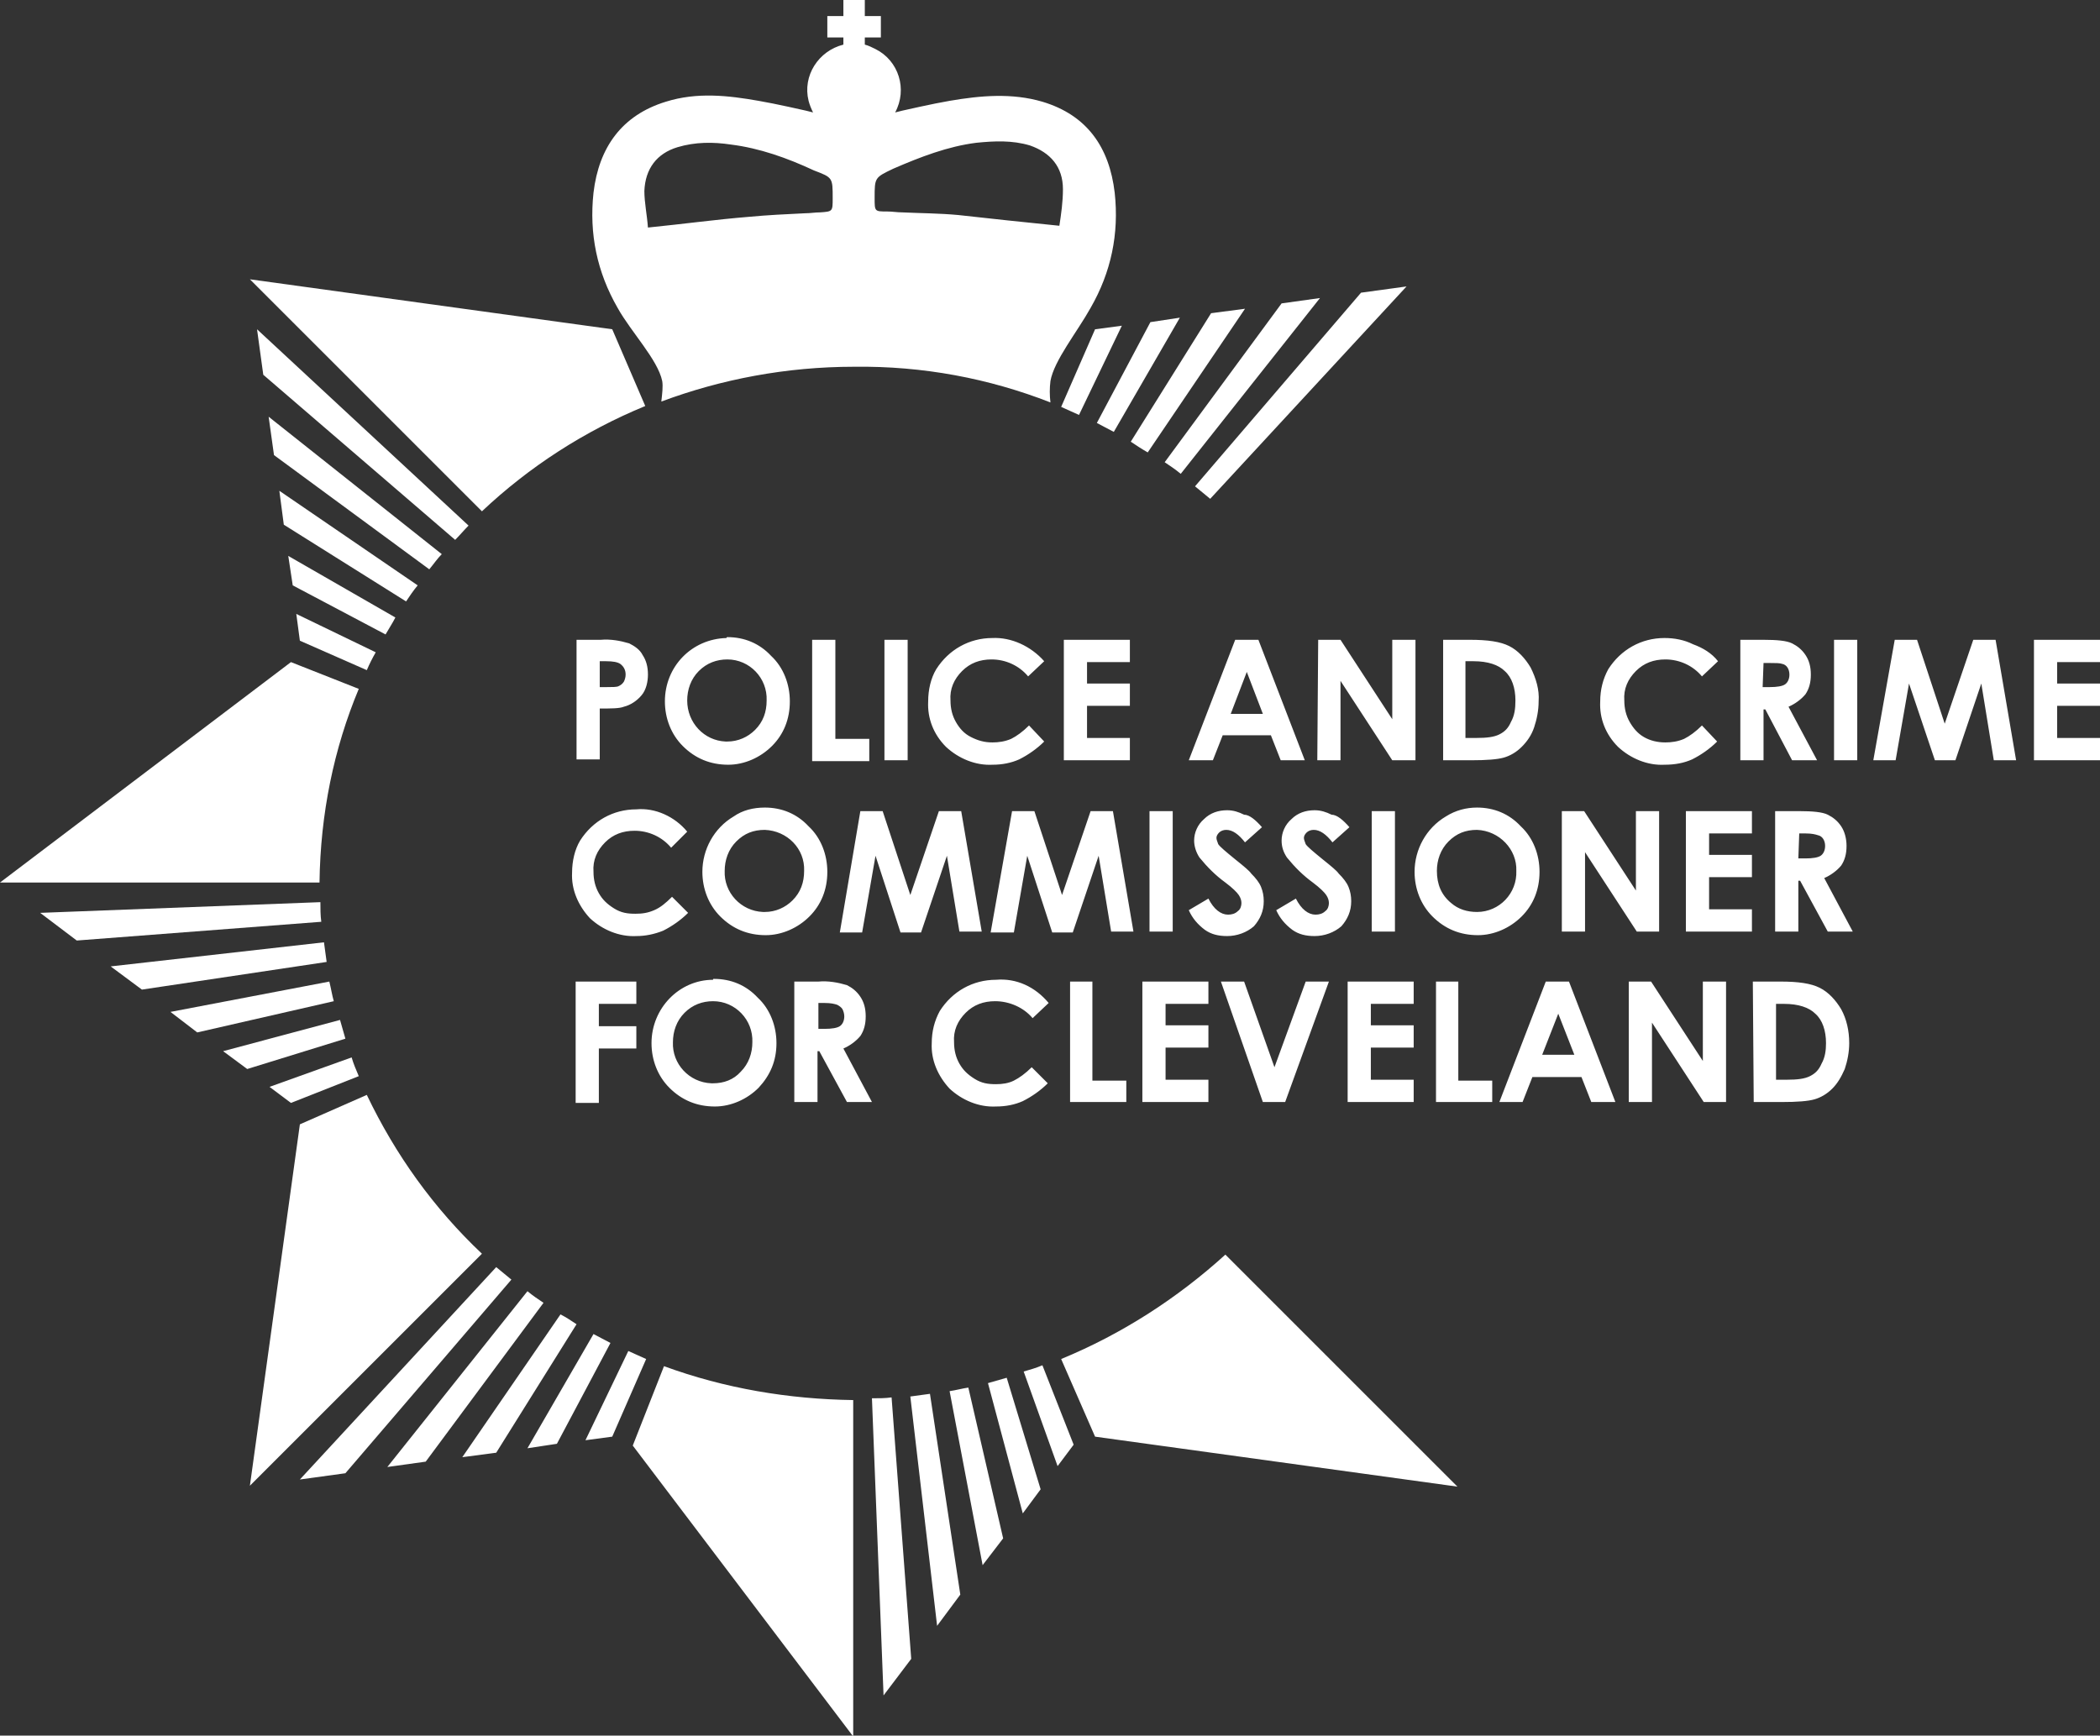
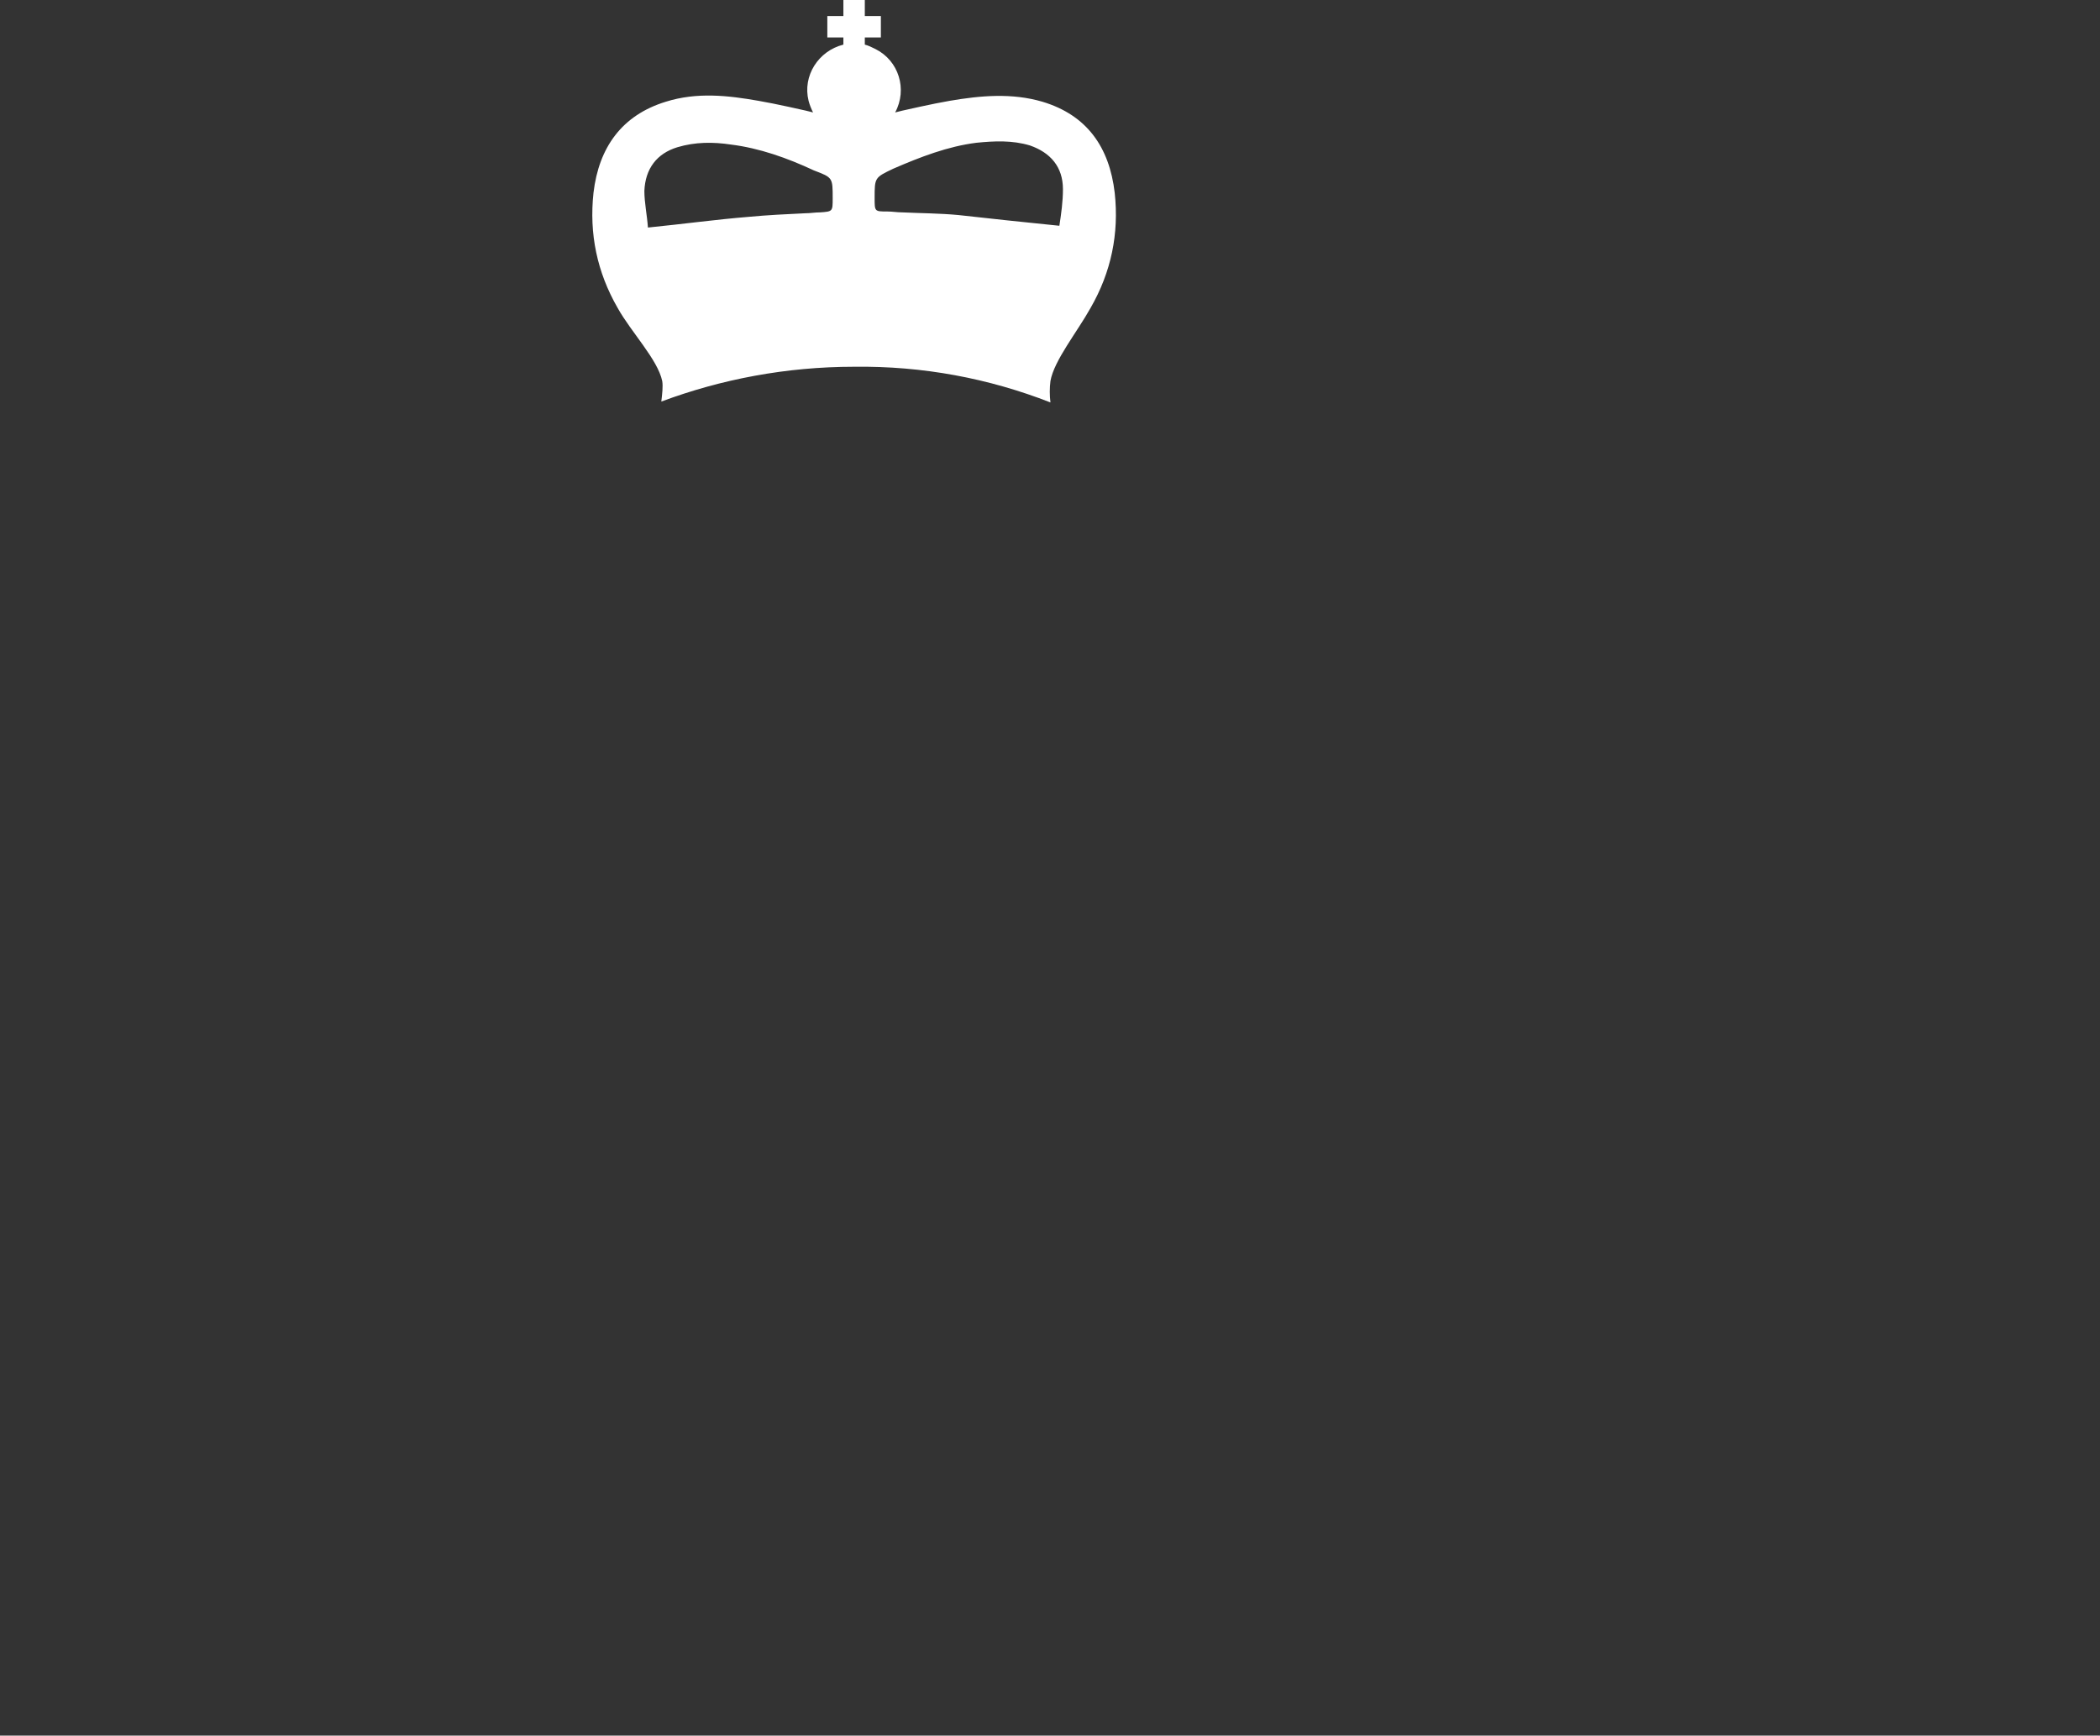
<svg xmlns="http://www.w3.org/2000/svg" version="1.1" id="Layer_1" x="0px" y="0px" viewBox="0 0 235.3 194.5" style="enable-background:new 0 0 235.3 194.5;" xml:space="preserve">
  <rect x="0" y="0" width="235.3" height="194.5" fill="#333333" stroke="none" />
  <style type="text/css">
	.st0{fill:#ffffff;}
</style>
  <path id="crown" class="st0" d="M117.7,45.1c-0.1-0.8-0.1-1.6,0-2.4c0.4-2.3,3-5.5,4.5-8.2c2.3-4,3.2-8.3,2.7-12.9  c-0.6-5.1-3.1-8.7-8.1-10.2c-3.4-1-6.9-0.7-10.4-0.1c-1.8,0.3-5.3,1.1-5.3,1.1l-0.8,0.2c1.4-2.6,0.4-5.8-2.2-7.1  c-0.4-0.2-0.8-0.4-1.2-0.5V4.2h1.8V1.8h-1.8V0h-2.4v1.8h-1.8v2.4h1.8V5c-2.8,0.7-4.6,3.5-3.9,6.3c0.1,0.4,0.3,0.9,0.5,1.3l-0.8-0.2  c0,0-3.5-0.8-5.3-1.1c-3.4-0.6-6.9-1-10.4,0.1c-4.9,1.5-7.5,5.1-8.1,10.2c-0.5,4.6,0.4,8.9,2.7,12.9c1.5,2.7,4.5,5.8,5,8.2  c0.1,0.6,0,1.4-0.1,2.3c6.7-2.5,14-3.9,21.6-3.9C103.4,41,110.8,42.4,117.7,45.1z M100.1,18.9c3-1.3,6.1-2.5,9.3-2.9  c2-0.2,4-0.3,6,0.3c2.3,0.8,3.7,2.4,3.7,4.9c0,1.4-0.2,2.8-0.4,4.1c-4-0.4-7.7-0.8-11.3-1.2c-2.1-0.2-4.2-0.2-6.3-0.3  c-0.6,0-1.1-0.1-1.7-0.1C98,23.7,98,23.7,98,22.2C98,19.9,98,19.9,100.1,18.9z M93.3,22.2c0,1.5,0,1.5-1.4,1.6  c-0.6,0-1.1,0.1-1.7,0.1c-2.1,0.1-4.2,0.2-6.3,0.4c-3.7,0.3-7.3,0.8-11.3,1.2c-0.1-1.4-0.4-2.8-0.4-4.1c0.1-2.5,1.4-4.2,3.7-4.9  c2-0.6,4-0.6,6-0.3c3.2,0.4,6.3,1.5,9.3,2.9C93.3,19.9,93.3,19.9,93.3,22.2L93.3,22.2z" />
-   <path id="crestt" class="st0" d="M40.2,77.2l-7.6-3L0,98.9h35.8v0C35.9,91.2,37.4,83.9,40.2,77.2z M31.3,55l0.5,3.8l13.7,8.6  c0.4-0.6,0.8-1.2,1.3-1.8L31.3,55z M32.3,62.3l0.5,3.3l10.4,5.5c0.4-0.7,0.8-1.3,1.1-1.9L32.3,62.3z M33.2,68.8l0.4,3l7.5,3.3  c0.3-0.7,0.6-1.3,1-2L33.2,68.8L33.2,68.8z M30.1,46.7l0.6,4.3l17.4,12.8c0.5-0.6,0.9-1.2,1.4-1.7L30.1,46.7z M28.8,36.9l0.7,5.1  l21.5,18.5c0.5-0.5,1-1.1,1.5-1.6L28.8,36.9L28.8,36.9z M68.6,36.9L28,31.3l26,26c5.3-5,11.5-9,18.3-11.8L68.6,36.9z M139.5,34.6  l-3.8,0.5l-9,14.4c0.6,0.4,1.2,0.8,1.9,1.2L139.5,34.6z M132.2,35.6l-3.3,0.5l-6,11.3l1.9,1L132.2,35.6z M125.7,36.5l-3,0.4  l-3.8,8.7c0.7,0.3,1.3,0.6,2,0.9L125.7,36.5z M147.9,33.4l-4.3,0.6l-13.1,17.8c0.6,0.4,1.2,0.8,1.8,1.3L147.9,33.4L147.9,33.4z   M157.6,32.1l-5.1,0.7l-18.6,21.7c0.6,0.5,1.1,0.9,1.7,1.4L157.6,32.1z M118.9,152.3l3.8,8.7l40.6,5.6l-26-26  C131.9,145.5,125.7,149.5,118.9,152.3z M110.1,175.4l2.3-3l-3.9-16.9c-0.7,0.1-1.4,0.3-2.1,0.4L110.1,175.4L110.1,175.4z   M114.6,169.6l2-2.7l-3.8-12.5c-0.7,0.2-1.4,0.4-2.1,0.6L114.6,169.6z M118.5,164.3l1.8-2.4l-3.5-8.9c-0.7,0.3-1.4,0.5-2.1,0.7  L118.5,164.3z M105,182.2l2.6-3.5l-3.4-22.5c-0.7,0.1-1.4,0.2-2.2,0.3L105,182.2z M99,190l3.1-4.1l-2.2-29.3  c-0.7,0.1-1.4,0.1-2.2,0.1L99,190z M74.4,153.1l-3.5,8.9l24.7,32.6v-37.7h0C88.4,156.8,81.2,155.6,74.4,153.1z M51.8,163.3l3.8-0.5  l9-14.4c-0.6-0.4-1.2-0.8-1.8-1.1L51.8,163.3z M59.1,162.3l3.3-0.5l6-11.3l-1.9-1L59.1,162.3L59.1,162.3z M65.6,161.4l3-0.4l3.8-8.7  c-0.7-0.3-1.3-0.6-2-0.9L65.6,161.4z M43.4,164.4l4.3-0.6L60.9,146c-0.6-0.4-1.2-0.8-1.8-1.3L43.4,164.4L43.4,164.4z M33.6,165.8  l5.1-0.7l18.6-21.7c-0.6-0.5-1.1-0.9-1.7-1.4L33.6,165.8z M41.1,122.7l-7.5,3.3L28,166.5l26-26C48.6,135.4,44.3,129.4,41.1,122.7z   M19.1,113.4l3,2.3l15.3-3.5c-0.2-0.7-0.3-1.4-0.5-2.2L19.1,113.4z M25,117.8l2.7,2l11-3.4c-0.2-0.7-0.4-1.4-0.6-2.1L25,117.8z   M30.2,121.8l2.4,1.8l7.6-3c-0.3-0.7-0.6-1.4-0.8-2.1L30.2,121.8z M12.4,108.3l3.5,2.6l20.7-3.1c-0.1-0.7-0.2-1.5-0.3-2.2  L12.4,108.3z M4.5,102.3l4.1,3.1l27.4-2.1c-0.1-0.7-0.1-1.5-0.1-2.2L4.5,102.3L4.5,102.3z" />
-   <path id="text" class="st0" d="M64.6,71.7h2.7c1.1-0.1,2.2,0.1,3.2,0.4c0.6,0.3,1.2,0.7,1.5,1.3c0.4,0.6,0.6,1.3,0.6,2.2  c0,0.8-0.2,1.7-0.7,2.3c-0.5,0.6-1.2,1.1-2,1.3c-0.5,0.2-1.4,0.2-2.7,0.2v5.7h-2.6L64.6,71.7z M67.2,77H68c0.6,0,1.1,0,1.3-0.1  c0.2-0.1,0.4-0.2,0.6-0.5c0.1-0.2,0.2-0.5,0.2-0.8c0-0.5-0.2-0.9-0.6-1.2c-0.3-0.2-0.8-0.3-1.6-0.3h-0.7L67.2,77L67.2,77z   M81.5,71.4c1.9,0,3.6,0.7,4.9,2.1c1.4,1.3,2.1,3.2,2.1,5.1c0,2-0.7,3.7-2,5c-1.3,1.3-3.1,2.1-4.9,2.1c-2,0-3.7-0.7-5.1-2.1  c-1.3-1.3-2-3.1-2-5c0-3.9,3-7,6.9-7.1C81.4,71.4,81.5,71.4,81.5,71.4z M81.5,73.9c-1.2,0-2.3,0.4-3.2,1.3c-0.9,0.9-1.3,2.1-1.3,3.3  C77,81,78.9,83,81.3,83.1c0.1,0,0.1,0,0.2,0c1.2,0,2.3-0.5,3.1-1.3c0.9-0.9,1.3-2,1.3-3.3C86,76,84,73.9,81.5,73.9  C81.5,73.9,81.5,73.9,81.5,73.9z M91,71.7h2.6v11.1h3.8v2.5H91V71.7z M99.1,71.7h2.6v13.5h-2.6V71.7z M117,74.1l-1.8,1.7  c-1-1.2-2.5-1.9-4.1-1.9c-1.3,0-2.4,0.4-3.3,1.3c-0.9,0.9-1.4,2-1.3,3.3c0,0.9,0.2,1.7,0.6,2.4c0.4,0.7,0.9,1.3,1.7,1.7  s1.5,0.6,2.4,0.6c0.7,0,1.4-0.1,2.1-0.4c0.6-0.3,1.3-0.8,2-1.5l1.7,1.8c-0.8,0.8-1.8,1.5-2.8,2c-0.9,0.4-1.9,0.6-3,0.6  c-1.9,0.1-3.8-0.7-5.2-2c-1.4-1.4-2.1-3.2-2-5.1c0-1.3,0.3-2.6,0.9-3.6c1.4-2.2,3.7-3.5,6.3-3.5C113.3,71.4,115.5,72.4,117,74.1  L117,74.1z M119.2,71.7h7.4v2.5h-4.8v2.4h4.8v2.5h-4.8v3.6h4.8v2.5h-7.4V71.7z M138.4,71.7h2.6l5.2,13.5h-2.7l-1.1-2.8H137l-1.1,2.8  h-2.7L138.4,71.7z M139.7,75.3l-1.8,4.7h3.6L139.7,75.3L139.7,75.3z M147.7,71.7h2.5l5.8,8.9v-8.9h2.6v13.5H156l-5.8-8.9v8.9h-2.6  L147.7,71.7z M161.6,71.7h3.1c2,0,3.4,0.2,4.4,0.7c1,0.5,1.8,1.4,2.4,2.4c0.6,1.2,1,2.5,0.9,3.8c0,1-0.2,2-0.5,2.9  c-0.3,0.9-0.8,1.6-1.4,2.2s-1.3,1-2,1.2c-0.7,0.2-1.9,0.3-3.7,0.3h-3.1V71.7z M164.2,74.2v8.5h1.2c1.2,0,2-0.1,2.6-0.4  s1-0.7,1.3-1.4c0.4-0.7,0.5-1.5,0.5-2.4c0-1.4-0.4-2.6-1.2-3.3c-0.7-0.7-1.9-1.1-3.5-1.1H164.2z M192.5,74.1l-1.8,1.7  c-1-1.2-2.5-1.9-4.1-1.9c-1.3,0-2.4,0.4-3.3,1.3c-0.9,0.9-1.4,2-1.3,3.3c0,0.9,0.2,1.7,0.6,2.4c0.4,0.7,0.9,1.3,1.6,1.7  c0.7,0.4,1.5,0.6,2.4,0.6c0.7,0,1.4-0.1,2.1-0.4c0.6-0.3,1.3-0.8,2-1.5l1.7,1.8c-0.8,0.8-1.8,1.5-2.8,2c-0.9,0.4-1.9,0.6-3.1,0.6  c-1.9,0.1-3.8-0.7-5.2-2c-1.4-1.4-2.1-3.2-2-5.1c0-1.3,0.3-2.5,0.9-3.6c1.4-2.2,3.7-3.5,6.3-3.5c1.1,0,2.2,0.2,3.2,0.7  C190.8,72.6,191.8,73.2,192.5,74.1L192.5,74.1z M194.9,71.7h2.7c1.5,0,2.6,0.1,3.2,0.4c0.6,0.3,1.1,0.7,1.5,1.3  c0.4,0.6,0.6,1.3,0.6,2.2c0,0.9-0.2,1.6-0.6,2.2c-0.5,0.6-1.2,1.1-1.9,1.4l3.2,6h-2.8l-3-5.7h-0.2v5.7h-2.6V71.7z M197.5,77h0.8  c0.8,0,1.4-0.1,1.7-0.3c0.3-0.2,0.5-0.6,0.5-1.1c0-0.6-0.3-1.1-0.8-1.2c-0.3-0.1-0.7-0.1-1.4-0.1h-0.7L197.5,77L197.5,77z   M205.5,71.7h2.6v13.5h-2.6L205.5,71.7L205.5,71.7z M212.3,71.7h2.5l3.1,9.4l3.2-9.4h2.5l2.3,13.5h-2.5l-1.4-8.6l-2.9,8.6h-2.3  l-2.9-8.6l-1.5,8.6h-2.5L212.3,71.7z M227.9,71.7h7.4v2.5h-4.8v2.4h4.8v2.5h-4.8v3.6h4.8v2.5h-7.4V71.7z M77,93.2L75.2,95  c-1-1.2-2.5-1.9-4.1-1.9c-1.3,0-2.4,0.4-3.3,1.3c-0.9,0.9-1.4,2-1.3,3.3c0,0.9,0.2,1.7,0.6,2.4s0.9,1.2,1.7,1.7s1.5,0.6,2.4,0.6  c0.8,0,1.4-0.1,2.1-0.4s1.3-0.8,2-1.5l1.8,1.8c-0.8,0.8-1.8,1.5-2.8,2c-1,0.4-2,0.6-3,0.6c-1.9,0.1-3.8-0.7-5.2-2  c-1.3-1.4-2.1-3.2-2-5.1c0-1.3,0.3-2.6,0.9-3.6c1.4-2.2,3.7-3.5,6.3-3.5C73.4,90.5,75.6,91.5,77,93.2L77,93.2z M85.7,90.5  c1.9,0,3.6,0.7,4.9,2.1c1.4,1.3,2.1,3.2,2.1,5.1c0,2-0.7,3.7-2,5c-1.3,1.3-3.1,2.1-4.9,2.1c-2,0-3.7-0.7-5.1-2.1c-1.3-1.3-2-3.1-2-5  c0-2.5,1.3-4.9,3.5-6.2C83.2,90.8,84.4,90.5,85.7,90.5z M85.7,93c-1.3,0-2.3,0.4-3.2,1.3c-0.9,0.9-1.3,2.1-1.3,3.3  c-0.1,2.4,1.8,4.5,4.3,4.6c0.1,0,0.1,0,0.2,0c1.2,0,2.3-0.5,3.1-1.3c0.9-0.9,1.3-2,1.3-3.3C90.2,95.1,88.2,93.1,85.7,93  C85.7,93.1,85.7,93.1,85.7,93z M96.4,90.9h2.5l3.1,9.4l3.2-9.4h2.5l2.3,13.5h-2.5l-1.4-8.5l-2.9,8.6h-2.3l-2.8-8.6l-1.5,8.6h-2.5  L96.4,90.9z M113.4,90.9h2.5l3.1,9.4l3.2-9.4h2.5l2.3,13.5h-2.5l-1.4-8.5l-2.9,8.6h-2.3l-2.8-8.6l-1.5,8.6H111L113.4,90.9z   M128.8,90.9h2.6v13.5h-2.6V90.9z M141.4,92.7l-1.9,1.7c-0.7-0.9-1.4-1.4-2.1-1.4c-0.3,0-0.6,0.1-0.8,0.3c-0.2,0.2-0.3,0.4-0.3,0.6  c0,0.2,0.1,0.4,0.2,0.7c0.2,0.3,0.8,0.8,1.9,1.7c1,0.8,1.6,1.3,1.8,1.6c0.5,0.5,0.9,1,1.1,1.5c0.2,0.5,0.3,1,0.3,1.6  c0,1.1-0.4,2-1.1,2.8c-0.8,0.7-1.9,1.1-3,1.1c-1,0-1.8-0.2-2.5-0.7c-0.8-0.6-1.4-1.3-1.8-2.2l2.2-1.3c0.6,1.2,1.4,1.8,2.2,1.8  c0.4,0,0.8-0.1,1.1-0.4c0.3-0.2,0.4-0.6,0.4-0.9c0-0.3-0.1-0.6-0.3-0.9c-0.2-0.3-0.7-0.8-1.5-1.4c-1.1-0.8-2-1.7-2.9-2.8  c-0.4-0.6-0.6-1.3-0.6-1.9c0-0.9,0.4-1.8,1.1-2.4c0.7-0.7,1.6-1,2.6-1c0.7,0,1.3,0.2,1.9,0.5C140,91.3,140.7,91.9,141.4,92.7  L141.4,92.7z M151.2,92.7l-1.9,1.7c-0.7-0.9-1.4-1.4-2.1-1.4c-0.3,0-0.6,0.1-0.8,0.3c-0.2,0.2-0.3,0.4-0.3,0.6  c0,0.2,0.1,0.4,0.2,0.7c0.2,0.3,0.8,0.8,1.9,1.7c1,0.8,1.6,1.3,1.8,1.6c0.5,0.5,0.9,1,1.1,1.5c0.2,0.5,0.3,1,0.3,1.6  c0,1.1-0.4,2-1.1,2.8c-0.8,0.7-1.9,1.1-3,1.1c-1,0-1.8-0.2-2.5-0.7c-0.8-0.6-1.4-1.3-1.8-2.2l2.2-1.3c0.6,1.2,1.4,1.8,2.2,1.8  c0.4,0,0.8-0.1,1.1-0.4c0.3-0.2,0.4-0.6,0.4-0.9c0-0.3-0.1-0.6-0.3-0.9c-0.2-0.3-0.7-0.8-1.5-1.4c-1.1-0.8-2-1.7-2.9-2.8  c-0.4-0.6-0.6-1.2-0.6-1.9c0-0.9,0.4-1.8,1.1-2.4c0.7-0.7,1.6-1,2.6-1c0.7,0,1.3,0.2,1.9,0.5C149.8,91.3,150.5,91.9,151.2,92.7z   M153.7,90.9h2.6v13.5h-2.6V90.9z M165.5,90.5c1.9,0,3.6,0.7,4.9,2.1c1.4,1.3,2.1,3.2,2.1,5.1c0,2-0.7,3.7-2,5  c-1.3,1.3-3.1,2.1-4.9,2.1c-2,0-3.7-0.7-5.1-2.1c-1.3-1.3-2-3.1-2-5c0-2.5,1.3-4.9,3.5-6.2C163.1,90.8,164.3,90.5,165.5,90.5  L165.5,90.5z M165.5,93c-1.3,0-2.3,0.4-3.2,1.3c-0.9,0.9-1.3,2.1-1.3,3.3c0,1.5,0.5,2.7,1.6,3.6c0.8,0.7,1.8,1,2.9,1  c2.5,0,4.5-2.1,4.4-4.6c0,0,0,0,0,0C170,95.2,168,93.1,165.5,93C165.5,93.1,165.5,93.1,165.5,93z M175,90.9h2.5l5.8,8.9v-8.9h2.6  v13.5h-2.5l-5.8-8.9v8.9H175L175,90.9L175,90.9z M188.9,90.9h7.4v2.5h-4.8v2.4h4.8v2.5h-4.8v3.6h4.8v2.5h-7.4V90.9z M198.9,90.9h2.7  c1.5,0,2.6,0.1,3.2,0.4c0.6,0.3,1.1,0.7,1.5,1.3c0.4,0.6,0.6,1.4,0.6,2.2c0,0.9-0.2,1.6-0.6,2.2c-0.5,0.6-1.2,1.1-1.9,1.4l3.2,6  h-2.8l-3.1-5.7h-0.2v5.7h-2.6V90.9z M201.5,96.2h0.8c0.8,0,1.4-0.1,1.7-0.3c0.3-0.2,0.5-0.6,0.5-1.1c0-0.6-0.3-1.1-0.8-1.2  c-0.3-0.1-0.7-0.2-1.4-0.2h-0.7L201.5,96.2L201.5,96.2z M64.6,110h6.7v2.5h-4.2v2.5h4.2v2.5h-4.2v6.1h-2.6V110z M80,109.7  c1.9,0,3.6,0.7,4.9,2.1c1.4,1.3,2.1,3.2,2.1,5.1c0,2-0.7,3.6-2,5c-1.3,1.3-3.1,2.1-4.9,2.1c-2,0-3.7-0.7-5.1-2.1c-1.3-1.3-2-3.1-2-5  c0-3.9,3.1-7.1,6.9-7.1C79.9,109.7,79.9,109.7,80,109.7L80,109.7z M79.9,112.2c-1.2,0-2.3,0.4-3.2,1.3c-0.9,0.9-1.3,2.1-1.3,3.3  c-0.1,2.4,1.8,4.5,4.3,4.6c0.1,0,0.1,0,0.2,0c1.2,0,2.3-0.4,3.1-1.3c0.9-0.9,1.3-2.1,1.3-3.3C84.4,114.3,82.4,112.2,79.9,112.2  C79.9,112.2,79.9,112.2,79.9,112.2L79.9,112.2z M89,110h2.7c1.1-0.1,2.2,0.1,3.2,0.4c0.6,0.3,1.1,0.7,1.5,1.3  c0.4,0.6,0.6,1.3,0.6,2.2c0,0.9-0.2,1.6-0.6,2.2c-0.5,0.6-1.2,1.1-1.9,1.4l3.2,6h-2.8l-3.1-5.7h-0.2v5.7H89L89,110z M91.6,115.3h0.8  c0.8,0,1.4-0.1,1.7-0.3c0.3-0.2,0.5-0.6,0.5-1.1c0-0.3-0.1-0.6-0.2-0.8c-0.1-0.2-0.4-0.4-0.6-0.5c-0.3-0.1-0.7-0.2-1.4-0.2h-0.7  V115.3z M117.5,112.4l-1.8,1.7c-1-1.2-2.6-1.9-4.2-1.9c-1.3,0-2.4,0.4-3.3,1.3c-0.9,0.9-1.4,2-1.3,3.3c0,0.9,0.2,1.7,0.6,2.4  s0.9,1.2,1.7,1.7s1.5,0.6,2.4,0.6c0.7,0,1.4-0.1,2-0.4s1.3-0.8,2-1.5l1.8,1.8c-0.8,0.8-1.8,1.5-2.8,2c-0.9,0.4-1.9,0.6-3,0.6  c-1.9,0.1-3.8-0.7-5.2-2c-1.3-1.4-2.1-3.2-2-5.1c0-1.3,0.3-2.5,0.9-3.6c1.4-2.2,3.7-3.5,6.3-3.5C113.9,109.6,116,110.6,117.5,112.4  L117.5,112.4z M119.8,110h2.6v11.1h3.8v2.4h-6.3V110z M128,110h7.4v2.5h-4.8v2.4h4.8v2.5h-4.8v3.6h4.8v2.5H128V110z M136.8,110h2.6  l3.4,9.6l3.5-9.6h2.6l-4.9,13.5h-2.5L136.8,110z M151,110h7.4v2.5h-4.8v2.4h4.8v2.5h-4.8v3.6h4.8v2.5H151L151,110L151,110z   M160.8,110h2.6v11.1h3.8v2.4h-6.3V110z M173.2,110h2.6l5.2,13.5h-2.7l-1.1-2.8h-5.5l-1.1,2.8H168L173.2,110L173.2,110z   M174.6,113.6l-1.8,4.6h3.6L174.6,113.6z M182.5,110h2.5l5.8,8.9V110h2.6v13.5h-2.5l-5.8-8.9v8.9h-2.6L182.5,110L182.5,110z   M196.4,110h3.1c2,0,3.4,0.2,4.4,0.7c1,0.5,1.8,1.4,2.4,2.4c0.6,1.1,0.9,2.4,0.9,3.8c0,1-0.2,2-0.5,2.9c-0.4,0.9-0.8,1.6-1.4,2.2  c-0.6,0.6-1.3,1-2,1.2c-0.7,0.2-1.9,0.3-3.7,0.3h-3.1L196.4,110z M199,112.5v8.5h1.2c1.2,0,2-0.1,2.6-0.4s1-0.7,1.3-1.4  c0.4-0.7,0.5-1.5,0.5-2.3c0-1.4-0.4-2.6-1.2-3.3c-0.7-0.7-1.9-1.1-3.5-1.1H199z" />
</svg>